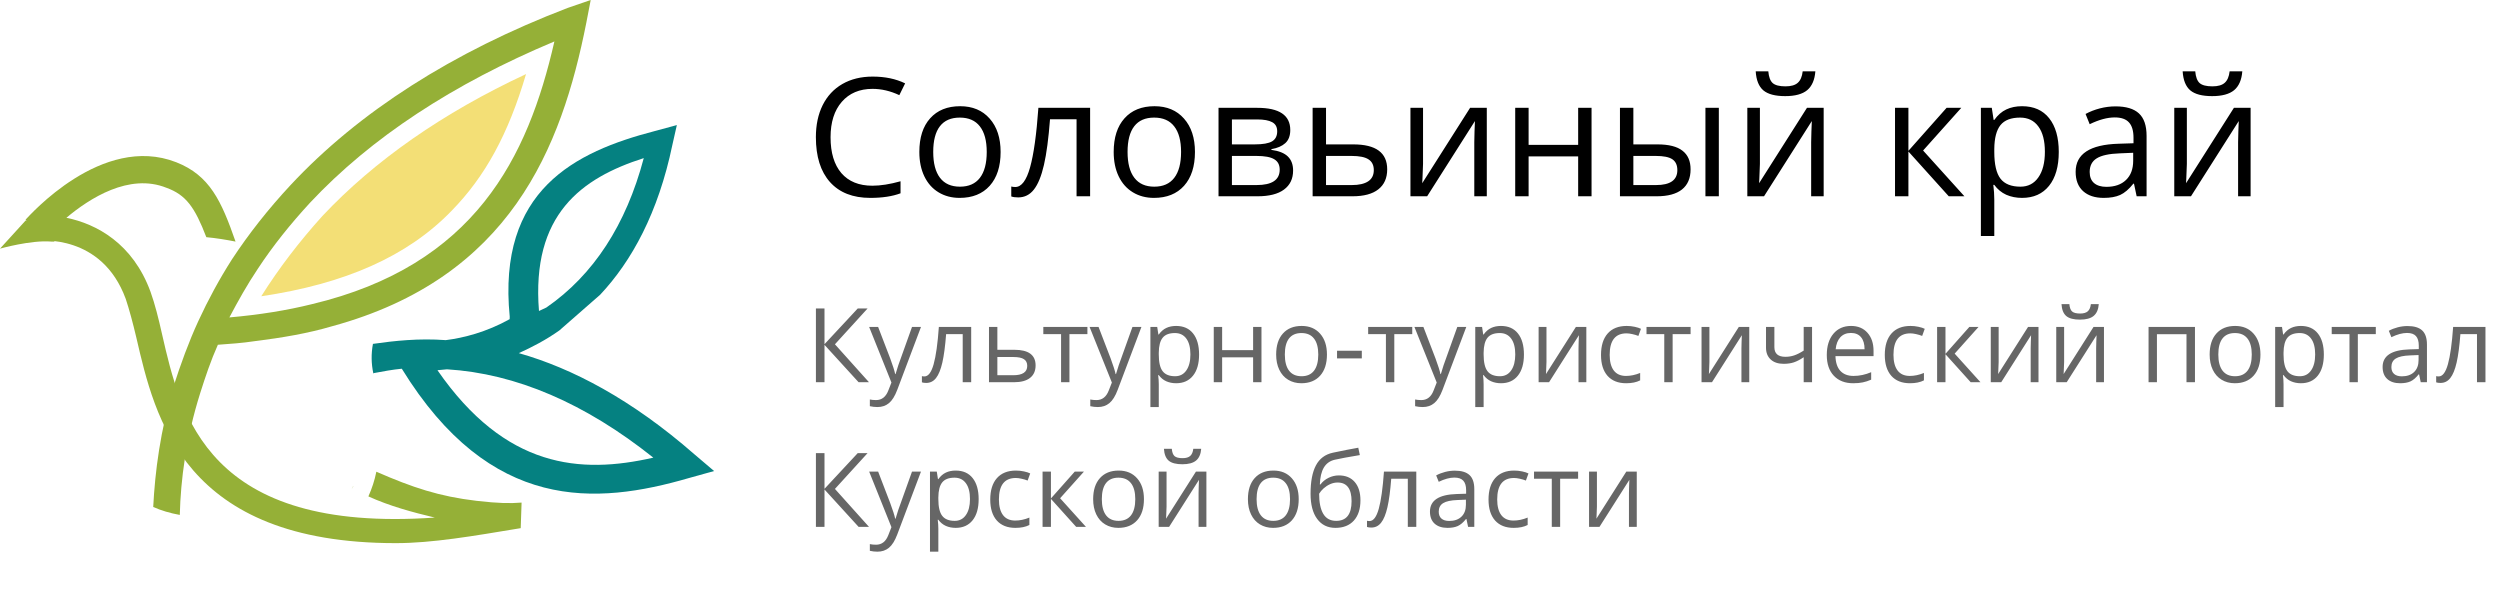
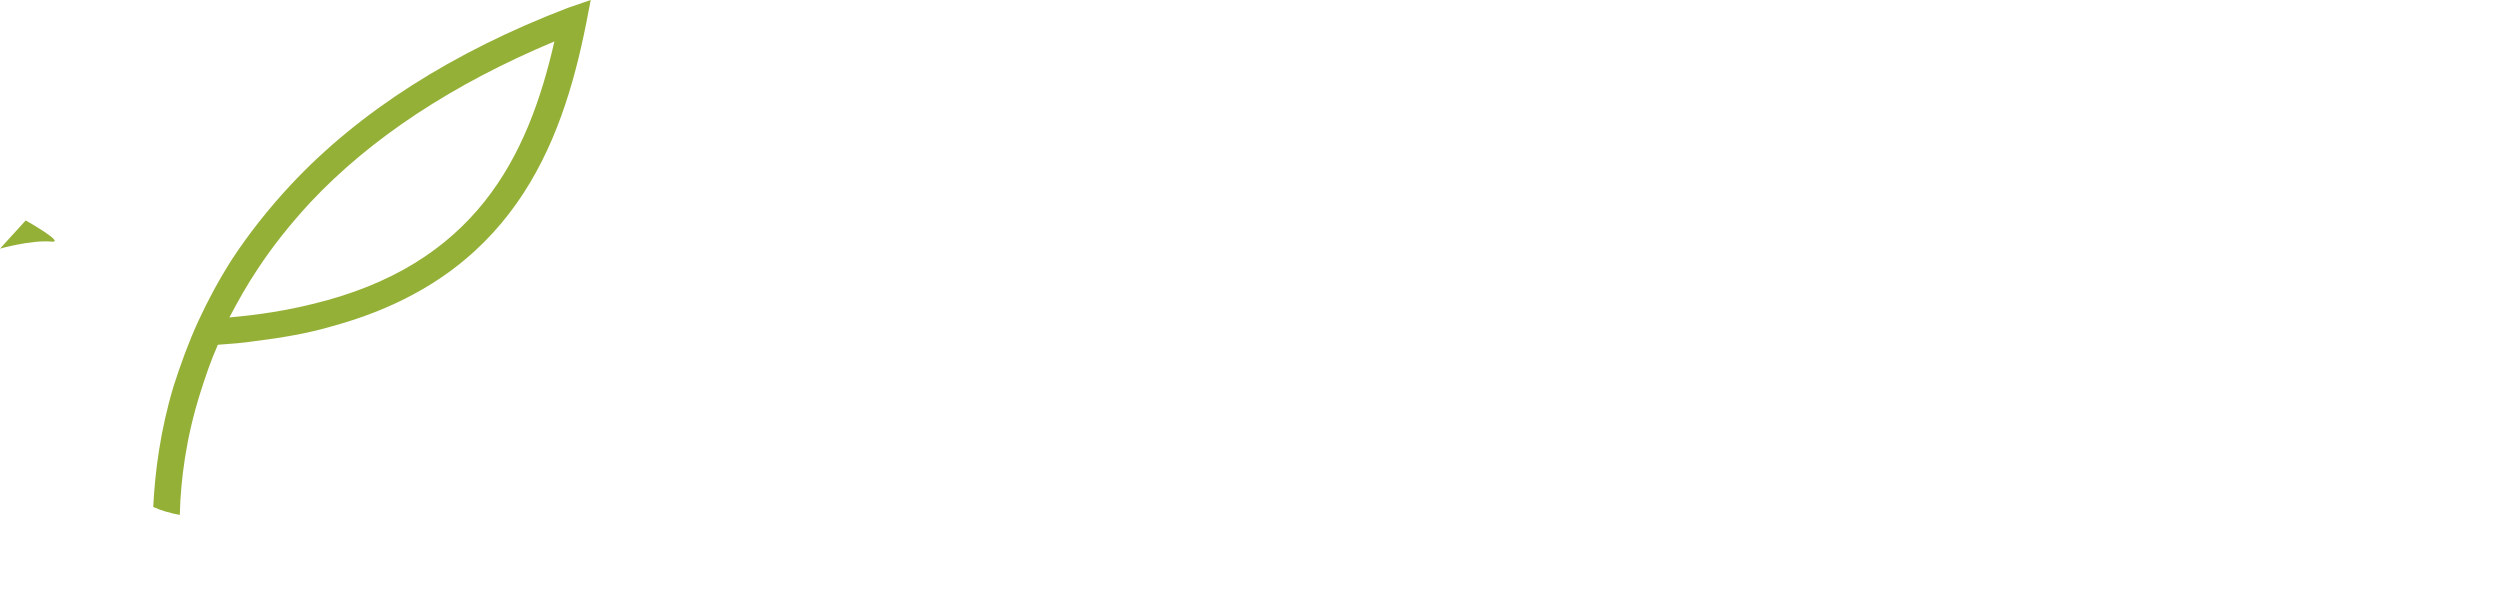
<svg xmlns="http://www.w3.org/2000/svg" width="242" height="57" viewBox="0 0 242 57" fill="none">
-   <path d="M84.461 8.602C83.206 8.602 82.213 9.021 81.484 9.859C80.76 10.693 80.398 11.836 80.398 13.289C80.398 14.784 80.747 15.94 81.445 16.758C82.148 17.57 83.148 17.977 84.445 17.977C85.242 17.977 86.151 17.833 87.172 17.547V18.711C86.38 19.008 85.404 19.156 84.242 19.156C82.56 19.156 81.26 18.646 80.344 17.625C79.432 16.604 78.977 15.154 78.977 13.273C78.977 12.096 79.195 11.065 79.633 10.18C80.076 9.294 80.711 8.612 81.539 8.133C82.372 7.654 83.352 7.414 84.477 7.414C85.674 7.414 86.721 7.633 87.617 8.07L87.055 9.211C86.19 8.805 85.326 8.602 84.461 8.602ZM96.859 14.711C96.859 16.107 96.508 17.198 95.805 17.984C95.102 18.766 94.13 19.156 92.891 19.156C92.125 19.156 91.445 18.977 90.852 18.617C90.258 18.258 89.799 17.742 89.477 17.07C89.154 16.398 88.992 15.612 88.992 14.711C88.992 13.315 89.341 12.229 90.039 11.453C90.737 10.672 91.706 10.281 92.945 10.281C94.143 10.281 95.094 10.68 95.797 11.477C96.505 12.273 96.859 13.352 96.859 14.711ZM90.336 14.711C90.336 15.805 90.555 16.638 90.992 17.211C91.43 17.784 92.073 18.07 92.922 18.07C93.771 18.07 94.414 17.787 94.852 17.219C95.294 16.646 95.516 15.81 95.516 14.711C95.516 13.622 95.294 12.797 94.852 12.234C94.414 11.667 93.766 11.383 92.906 11.383C92.057 11.383 91.417 11.662 90.984 12.219C90.552 12.776 90.336 13.607 90.336 14.711ZM105.523 19H104.211V11.547H101.641C101.5 13.401 101.305 14.872 101.055 15.961C100.805 17.049 100.479 17.846 100.078 18.352C99.682 18.857 99.177 19.109 98.562 19.109C98.281 19.109 98.057 19.078 97.891 19.016V18.055C98.005 18.086 98.135 18.102 98.281 18.102C98.88 18.102 99.357 17.469 99.711 16.203C100.065 14.938 100.333 13.016 100.516 10.438H105.523V19ZM115.672 14.711C115.672 16.107 115.32 17.198 114.617 17.984C113.914 18.766 112.943 19.156 111.703 19.156C110.938 19.156 110.258 18.977 109.664 18.617C109.07 18.258 108.612 17.742 108.289 17.07C107.966 16.398 107.805 15.612 107.805 14.711C107.805 13.315 108.154 12.229 108.852 11.453C109.549 10.672 110.518 10.281 111.758 10.281C112.956 10.281 113.906 10.68 114.609 11.477C115.318 12.273 115.672 13.352 115.672 14.711ZM109.148 14.711C109.148 15.805 109.367 16.638 109.805 17.211C110.242 17.784 110.885 18.07 111.734 18.07C112.583 18.07 113.227 17.787 113.664 17.219C114.107 16.646 114.328 15.81 114.328 14.711C114.328 13.622 114.107 12.797 113.664 12.234C113.227 11.667 112.578 11.383 111.719 11.383C110.87 11.383 110.229 11.662 109.797 12.219C109.365 12.776 109.148 13.607 109.148 14.711ZM124.898 12.586C124.898 13.143 124.737 13.568 124.414 13.859C124.096 14.146 123.648 14.338 123.07 14.438V14.508C123.799 14.607 124.331 14.82 124.664 15.148C125.003 15.477 125.172 15.93 125.172 16.508C125.172 17.305 124.878 17.919 124.289 18.352C123.706 18.784 122.852 19 121.727 19H117.953V10.438H121.711C123.836 10.438 124.898 11.154 124.898 12.586ZM123.875 16.422C123.875 15.958 123.698 15.622 123.344 15.414C122.995 15.2 122.414 15.094 121.602 15.094H119.25V17.914H121.633C123.128 17.914 123.875 17.417 123.875 16.422ZM123.633 12.711C123.633 12.294 123.471 12 123.148 11.828C122.831 11.651 122.346 11.562 121.695 11.562H119.25V13.977H121.445C122.247 13.977 122.812 13.878 123.141 13.68C123.469 13.482 123.633 13.159 123.633 12.711ZM128.359 13.977H131C133.188 13.977 134.281 14.781 134.281 16.391C134.281 17.234 133.995 17.88 133.422 18.328C132.854 18.776 132.021 19 130.922 19H127.062V10.438H128.359V13.977ZM128.359 15.094V17.914H130.859C131.547 17.914 132.073 17.794 132.438 17.555C132.802 17.315 132.984 16.953 132.984 16.469C132.984 15.995 132.815 15.648 132.477 15.43C132.143 15.206 131.591 15.094 130.82 15.094H128.359ZM137.75 10.438V15.867L137.695 17.289L137.672 17.734L142.305 10.438H143.922V19H142.711V13.766L142.734 12.734L142.773 11.719L138.148 19H136.531V10.438H137.75ZM147.969 10.438V14.023H152.766V10.438H154.062V19H152.766V15.141H147.969V19H146.672V10.438H147.969ZM158.109 13.977H160.445C161.534 13.977 162.339 14.18 162.859 14.586C163.385 14.987 163.648 15.588 163.648 16.391C163.648 17.25 163.37 17.901 162.812 18.344C162.26 18.781 161.445 19 160.367 19H156.812V10.438H158.109V13.977ZM166.383 19H165.086V10.438H166.383V19ZM158.109 15.094V17.914H160.305C161.68 17.914 162.367 17.432 162.367 16.469C162.367 15.99 162.208 15.641 161.891 15.422C161.573 15.203 161.031 15.094 160.266 15.094H158.109ZM170.359 10.438V15.867L170.305 17.289L170.281 17.734L174.914 10.438H176.531V19H175.32V13.766L175.344 12.734L175.383 11.719L170.758 19H169.141V10.438H170.359ZM172.805 9.305C171.841 9.305 171.138 9.12 170.695 8.75C170.253 8.375 170.005 7.76 169.953 6.906H171.172C171.219 7.448 171.359 7.826 171.594 8.039C171.833 8.253 172.247 8.359 172.836 8.359C173.372 8.359 173.768 8.245 174.023 8.016C174.284 7.786 174.443 7.417 174.5 6.906H175.727C175.664 7.729 175.401 8.336 174.938 8.727C174.474 9.112 173.763 9.305 172.805 9.305ZM188.43 10.438H189.852L186.156 14.57L190.156 19H188.641L184.734 14.664V19H183.438V10.438H184.734V14.602L188.43 10.438ZM195.734 19.156C195.177 19.156 194.667 19.055 194.203 18.852C193.745 18.643 193.359 18.326 193.047 17.898H192.953C193.016 18.398 193.047 18.872 193.047 19.32V22.844H191.75V10.438H192.805L192.984 11.609H193.047C193.38 11.141 193.768 10.802 194.211 10.594C194.654 10.385 195.161 10.281 195.734 10.281C196.87 10.281 197.745 10.669 198.359 11.445C198.979 12.221 199.289 13.31 199.289 14.711C199.289 16.117 198.974 17.211 198.344 17.992C197.719 18.768 196.849 19.156 195.734 19.156ZM195.547 11.383C194.672 11.383 194.039 11.625 193.648 12.109C193.258 12.594 193.057 13.365 193.047 14.422V14.711C193.047 15.914 193.247 16.776 193.648 17.297C194.049 17.812 194.693 18.07 195.578 18.07C196.318 18.07 196.896 17.771 197.312 17.172C197.734 16.573 197.945 15.747 197.945 14.695C197.945 13.628 197.734 12.81 197.312 12.242C196.896 11.669 196.307 11.383 195.547 11.383ZM206.828 19L206.57 17.781H206.508C206.081 18.318 205.654 18.682 205.227 18.875C204.805 19.062 204.276 19.156 203.641 19.156C202.792 19.156 202.125 18.938 201.641 18.5C201.161 18.062 200.922 17.44 200.922 16.633C200.922 14.904 202.305 13.997 205.07 13.914L206.523 13.867V13.336C206.523 12.664 206.378 12.169 206.086 11.852C205.799 11.529 205.339 11.367 204.703 11.367C203.99 11.367 203.182 11.586 202.281 12.023L201.883 11.031C202.305 10.802 202.766 10.622 203.266 10.492C203.771 10.362 204.276 10.297 204.781 10.297C205.802 10.297 206.557 10.523 207.047 10.977C207.542 11.43 207.789 12.156 207.789 13.156V19H206.828ZM203.898 18.086C204.706 18.086 205.339 17.865 205.797 17.422C206.26 16.979 206.492 16.359 206.492 15.562V14.789L205.195 14.844C204.164 14.88 203.419 15.042 202.961 15.328C202.508 15.609 202.281 16.049 202.281 16.648C202.281 17.117 202.422 17.474 202.703 17.719C202.99 17.963 203.388 18.086 203.898 18.086ZM211.688 10.438V15.867L211.633 17.289L211.609 17.734L216.242 10.438H217.859V19H216.648V13.766L216.672 12.734L216.711 11.719L212.086 19H210.469V10.438H211.688ZM214.133 9.305C213.169 9.305 212.466 9.12 212.023 8.75C211.581 8.375 211.333 7.76 211.281 6.906H212.5C212.547 7.448 212.688 7.826 212.922 8.039C213.161 8.253 213.576 8.359 214.164 8.359C214.701 8.359 215.096 8.245 215.352 8.016C215.612 7.786 215.771 7.417 215.828 6.906H217.055C216.992 7.729 216.729 8.336 216.266 8.727C215.802 9.112 215.091 9.305 214.133 9.305Z" fill="black" />
-   <path opacity="0.6" d="M84.118 37H83.112L79.811 33.382V37H78.981V29.861H79.811V33.318L83.029 29.861H83.981L80.822 33.328L84.118 37ZM84.133 31.648H85.002L86.174 34.7C86.431 35.397 86.591 35.9 86.652 36.209H86.691C86.734 36.043 86.822 35.76 86.955 35.359C87.092 34.956 87.534 33.719 88.283 31.648H89.152L86.853 37.742C86.625 38.344 86.358 38.771 86.052 39.022C85.749 39.275 85.376 39.402 84.934 39.402C84.686 39.402 84.442 39.375 84.201 39.319V38.67C84.38 38.709 84.58 38.728 84.802 38.728C85.358 38.728 85.755 38.416 85.993 37.791L86.291 37.029L84.133 31.648ZM94.011 37H93.19V32.342H91.584C91.496 33.501 91.374 34.42 91.218 35.101C91.061 35.781 90.858 36.279 90.607 36.595C90.36 36.91 90.044 37.068 89.66 37.068C89.484 37.068 89.344 37.049 89.24 37.01V36.409C89.312 36.429 89.393 36.438 89.484 36.438C89.859 36.438 90.157 36.043 90.378 35.252C90.599 34.461 90.767 33.26 90.881 31.648H94.011V37ZM96.545 33.86H98.195C99.562 33.86 100.246 34.363 100.246 35.369C100.246 35.897 100.067 36.3 99.709 36.58C99.354 36.86 98.833 37 98.147 37H95.734V31.648H96.545V33.86ZM96.545 34.559V36.321H98.107C98.537 36.321 98.866 36.246 99.094 36.097C99.322 35.947 99.436 35.721 99.436 35.418C99.436 35.122 99.33 34.905 99.118 34.769C98.91 34.629 98.565 34.559 98.083 34.559H96.545ZM105.261 32.342H103.522V37H102.712V32.342H100.993V31.648H105.261V32.342ZM105.471 31.648H106.34L107.512 34.7C107.769 35.397 107.928 35.9 107.99 36.209H108.029C108.072 36.043 108.16 35.76 108.293 35.359C108.43 34.956 108.872 33.719 109.621 31.648H110.49L108.19 37.742C107.963 38.344 107.696 38.771 107.39 39.022C107.087 39.275 106.714 39.402 106.271 39.402C106.024 39.402 105.78 39.375 105.539 39.319V38.67C105.718 38.709 105.918 38.728 106.14 38.728C106.696 38.728 107.093 38.416 107.331 37.791L107.629 37.029L105.471 31.648ZM113.85 37.098C113.501 37.098 113.182 37.034 112.893 36.907C112.606 36.777 112.365 36.578 112.17 36.312H112.111C112.15 36.624 112.17 36.92 112.17 37.2V39.402H111.359V31.648H112.019L112.131 32.381H112.17C112.378 32.088 112.621 31.876 112.897 31.746C113.174 31.616 113.492 31.551 113.85 31.551C114.559 31.551 115.106 31.793 115.49 32.278C115.878 32.763 116.071 33.444 116.071 34.319C116.071 35.198 115.874 35.882 115.48 36.37C115.09 36.855 114.546 37.098 113.85 37.098ZM113.732 32.239C113.186 32.239 112.79 32.391 112.546 32.693C112.302 32.996 112.176 33.478 112.17 34.139V34.319C112.17 35.071 112.295 35.61 112.546 35.935C112.797 36.258 113.199 36.419 113.752 36.419C114.214 36.419 114.576 36.232 114.836 35.857C115.1 35.483 115.231 34.967 115.231 34.31C115.231 33.642 115.1 33.131 114.836 32.776C114.576 32.418 114.208 32.239 113.732 32.239ZM118.303 31.648V33.89H121.301V31.648H122.111V37H121.301V34.588H118.303V37H117.492V31.648H118.303ZM128.449 34.319C128.449 35.192 128.229 35.874 127.79 36.365C127.351 36.853 126.743 37.098 125.969 37.098C125.49 37.098 125.065 36.985 124.694 36.761C124.323 36.536 124.037 36.214 123.835 35.794C123.633 35.374 123.532 34.883 123.532 34.319C123.532 33.447 123.75 32.768 124.187 32.283C124.623 31.795 125.228 31.551 126.003 31.551C126.752 31.551 127.346 31.8 127.785 32.298C128.228 32.796 128.449 33.47 128.449 34.319ZM124.372 34.319C124.372 35.003 124.509 35.524 124.782 35.882C125.056 36.24 125.458 36.419 125.988 36.419C126.519 36.419 126.921 36.242 127.194 35.887C127.471 35.529 127.609 35.006 127.609 34.319C127.609 33.639 127.471 33.123 127.194 32.772C126.921 32.417 126.516 32.239 125.979 32.239C125.448 32.239 125.048 32.413 124.777 32.762C124.507 33.11 124.372 33.629 124.372 34.319ZM129.426 34.69V33.948H131.823V34.69H129.426ZM136.706 32.342H134.968V37H134.157V32.342H132.438V31.648H136.706V32.342ZM136.916 31.648H137.785L138.957 34.7C139.214 35.397 139.374 35.9 139.436 36.209H139.475C139.517 36.043 139.605 35.76 139.738 35.359C139.875 34.956 140.318 33.719 141.066 31.648H141.936L139.636 37.742C139.408 38.344 139.141 38.771 138.835 39.022C138.532 39.275 138.16 39.402 137.717 39.402C137.469 39.402 137.225 39.375 136.984 39.319V38.67C137.163 38.709 137.364 38.728 137.585 38.728C138.142 38.728 138.539 38.416 138.776 37.791L139.074 37.029L136.916 31.648ZM145.295 37.098C144.947 37.098 144.628 37.034 144.338 36.907C144.051 36.777 143.811 36.578 143.615 36.312H143.557C143.596 36.624 143.615 36.92 143.615 37.2V39.402H142.805V31.648H143.464L143.576 32.381H143.615C143.824 32.088 144.066 31.876 144.343 31.746C144.619 31.616 144.937 31.551 145.295 31.551C146.005 31.551 146.551 31.793 146.936 32.278C147.323 32.763 147.517 33.444 147.517 34.319C147.517 35.198 147.32 35.882 146.926 36.37C146.535 36.855 145.992 37.098 145.295 37.098ZM145.178 32.239C144.631 32.239 144.235 32.391 143.991 32.693C143.747 32.996 143.622 33.478 143.615 34.139V34.319C143.615 35.071 143.741 35.61 143.991 35.935C144.242 36.258 144.644 36.419 145.197 36.419C145.66 36.419 146.021 36.232 146.281 35.857C146.545 35.483 146.677 34.967 146.677 34.31C146.677 33.642 146.545 33.131 146.281 32.776C146.021 32.418 145.653 32.239 145.178 32.239ZM149.699 31.648V35.042L149.665 35.931L149.65 36.209L152.546 31.648H153.557V37H152.8V33.728L152.814 33.084L152.839 32.449L149.948 37H148.938V31.648H149.699ZM157.414 37.098C156.639 37.098 156.039 36.86 155.612 36.385C155.189 35.906 154.978 35.231 154.978 34.358C154.978 33.463 155.192 32.772 155.622 32.283C156.055 31.795 156.67 31.551 157.468 31.551C157.725 31.551 157.982 31.578 158.239 31.634C158.496 31.689 158.698 31.754 158.845 31.829L158.596 32.518C158.417 32.446 158.221 32.387 158.01 32.342C157.798 32.293 157.611 32.269 157.448 32.269C156.361 32.269 155.817 32.962 155.817 34.349C155.817 35.006 155.949 35.511 156.213 35.862C156.48 36.214 156.874 36.39 157.395 36.39C157.84 36.39 158.298 36.294 158.767 36.102V36.819C158.409 37.005 157.958 37.098 157.414 37.098ZM163.649 32.342H161.911V37H161.101V32.342H159.382V31.648H163.649V32.342ZM165.471 31.648V35.042L165.437 35.931L165.422 36.209L168.317 31.648H169.328V37H168.571V33.728L168.586 33.084L168.61 32.449L165.72 37H164.709V31.648H165.471ZM171.76 31.648V33.602C171.76 34.227 172.116 34.539 172.829 34.539C173.125 34.539 173.409 34.493 173.679 34.402C173.949 34.311 174.255 34.157 174.597 33.938V31.648H175.407V37H174.597V34.578C174.255 34.812 173.938 34.978 173.645 35.076C173.355 35.171 173.026 35.218 172.658 35.218C172.124 35.218 171.706 35.078 171.403 34.798C171.101 34.518 170.949 34.139 170.949 33.66V31.648H171.76ZM179.392 37.098C178.601 37.098 177.976 36.857 177.517 36.375C177.061 35.893 176.833 35.224 176.833 34.368C176.833 33.505 177.045 32.82 177.468 32.312C177.894 31.805 178.465 31.551 179.182 31.551C179.852 31.551 180.383 31.772 180.773 32.215C181.164 32.654 181.359 33.235 181.359 33.958V34.471H177.673C177.689 35.099 177.847 35.576 178.146 35.901C178.449 36.227 178.874 36.39 179.421 36.39C179.997 36.39 180.567 36.269 181.13 36.028V36.751C180.843 36.875 180.572 36.963 180.314 37.015C180.061 37.07 179.753 37.098 179.392 37.098ZM179.172 32.23C178.742 32.23 178.399 32.37 178.142 32.649C177.888 32.929 177.738 33.317 177.692 33.812H180.49C180.49 33.3 180.376 32.91 180.148 32.64C179.921 32.366 179.595 32.23 179.172 32.23ZM184.885 37.098C184.11 37.098 183.509 36.86 183.083 36.385C182.66 35.906 182.448 35.231 182.448 34.358C182.448 33.463 182.663 32.772 183.093 32.283C183.526 31.795 184.141 31.551 184.938 31.551C185.196 31.551 185.453 31.578 185.71 31.634C185.967 31.689 186.169 31.754 186.315 31.829L186.066 32.518C185.887 32.446 185.692 32.387 185.48 32.342C185.269 32.293 185.082 32.269 184.919 32.269C183.832 32.269 183.288 32.962 183.288 34.349C183.288 35.006 183.42 35.511 183.684 35.862C183.951 36.214 184.344 36.39 184.865 36.39C185.311 36.39 185.769 36.294 186.237 36.102V36.819C185.879 37.005 185.428 37.098 184.885 37.098ZM190.632 31.648H191.521L189.211 34.231L191.711 37H190.764L188.322 34.29V37H187.512V31.648H188.322V34.251L190.632 31.648ZM193.469 31.648V35.042L193.435 35.931L193.42 36.209L196.315 31.648H197.326V37H196.569V33.728L196.584 33.084L196.608 32.449L193.718 37H192.707V31.648H193.469ZM199.807 31.648V35.042L199.772 35.931L199.758 36.209L202.653 31.648H203.664V37H202.907V33.728L202.922 33.084L202.946 32.449L200.056 37H199.045V31.648H199.807ZM201.335 30.94C200.733 30.94 200.293 30.825 200.017 30.594C199.74 30.359 199.585 29.975 199.553 29.441H200.314C200.344 29.78 200.432 30.016 200.578 30.149C200.728 30.283 200.987 30.35 201.354 30.35C201.69 30.35 201.937 30.278 202.097 30.135C202.259 29.991 202.359 29.76 202.395 29.441H203.161C203.122 29.956 202.958 30.335 202.668 30.579C202.378 30.82 201.934 30.94 201.335 30.94ZM208.791 37H207.98V31.648H212.473V37H211.652V32.352H208.791V37ZM218.811 34.319C218.811 35.192 218.591 35.874 218.151 36.365C217.712 36.853 217.105 37.098 216.33 37.098C215.852 37.098 215.427 36.985 215.056 36.761C214.685 36.536 214.398 36.214 214.196 35.794C213.994 35.374 213.894 34.883 213.894 34.319C213.894 33.447 214.112 32.768 214.548 32.283C214.984 31.795 215.59 31.551 216.364 31.551C217.113 31.551 217.707 31.8 218.146 32.298C218.589 32.796 218.811 33.47 218.811 34.319ZM214.733 34.319C214.733 35.003 214.87 35.524 215.144 35.882C215.417 36.24 215.819 36.419 216.35 36.419C216.88 36.419 217.282 36.242 217.556 35.887C217.832 35.529 217.971 35.006 217.971 34.319C217.971 33.639 217.832 33.123 217.556 32.772C217.282 32.417 216.877 32.239 216.34 32.239C215.809 32.239 215.409 32.413 215.139 32.762C214.868 33.11 214.733 33.629 214.733 34.319ZM222.727 37.098C222.378 37.098 222.059 37.034 221.77 36.907C221.483 36.777 221.242 36.578 221.047 36.312H220.988C221.027 36.624 221.047 36.92 221.047 37.2V39.402H220.236V31.648H220.896L221.008 32.381H221.047C221.255 32.088 221.498 31.876 221.774 31.746C222.051 31.616 222.368 31.551 222.727 31.551C223.436 31.551 223.983 31.793 224.367 32.278C224.755 32.763 224.948 33.444 224.948 34.319C224.948 35.198 224.751 35.882 224.357 36.37C223.967 36.855 223.423 37.098 222.727 37.098ZM222.609 32.239C222.062 32.239 221.667 32.391 221.423 32.693C221.179 32.996 221.053 33.478 221.047 34.139V34.319C221.047 35.071 221.172 35.61 221.423 35.935C221.674 36.258 222.076 36.419 222.629 36.419C223.091 36.419 223.452 36.232 223.713 35.857C223.977 35.483 224.108 34.967 224.108 34.31C224.108 33.642 223.977 33.131 223.713 32.776C223.452 32.418 223.085 32.239 222.609 32.239ZM229.978 32.342H228.239V37H227.429V32.342H225.71V31.648H229.978V32.342ZM234.328 37L234.167 36.238H234.128C233.861 36.574 233.594 36.801 233.327 36.922C233.063 37.039 232.733 37.098 232.336 37.098C231.805 37.098 231.389 36.961 231.086 36.688C230.786 36.414 230.637 36.025 230.637 35.52C230.637 34.44 231.501 33.873 233.229 33.821L234.138 33.792V33.46C234.138 33.04 234.047 32.731 233.864 32.532C233.685 32.33 233.397 32.23 233 32.23C232.554 32.23 232.049 32.366 231.486 32.64L231.237 32.02C231.501 31.876 231.789 31.764 232.102 31.683C232.417 31.601 232.733 31.561 233.049 31.561C233.687 31.561 234.159 31.702 234.465 31.985C234.774 32.269 234.929 32.723 234.929 33.348V37H234.328ZM232.497 36.429C233.002 36.429 233.397 36.29 233.684 36.014C233.973 35.737 234.118 35.35 234.118 34.852V34.368L233.308 34.402C232.663 34.425 232.198 34.526 231.911 34.705C231.628 34.881 231.486 35.156 231.486 35.53C231.486 35.823 231.574 36.046 231.75 36.199C231.929 36.352 232.178 36.429 232.497 36.429ZM240.593 37H239.772V32.342H238.166C238.078 33.501 237.956 34.42 237.8 35.101C237.644 35.781 237.44 36.279 237.189 36.595C236.942 36.91 236.626 37.068 236.242 37.068C236.066 37.068 235.926 37.049 235.822 37.01V36.409C235.894 36.429 235.975 36.438 236.066 36.438C236.441 36.438 236.739 36.043 236.96 35.252C237.181 34.461 237.349 33.26 237.463 31.648H240.593V37ZM84.118 51H83.112L79.811 47.382V51H78.981V43.861H79.811V47.318L83.029 43.861H83.981L80.822 47.328L84.118 51ZM84.133 45.648H85.002L86.174 48.7C86.431 49.397 86.591 49.9 86.652 50.209H86.691C86.734 50.043 86.822 49.76 86.955 49.359C87.092 48.956 87.534 47.719 88.283 45.648H89.152L86.853 51.742C86.625 52.344 86.358 52.771 86.052 53.022C85.749 53.275 85.376 53.402 84.934 53.402C84.686 53.402 84.442 53.375 84.201 53.319V52.67C84.38 52.709 84.58 52.728 84.802 52.728C85.358 52.728 85.755 52.416 85.993 51.791L86.291 51.029L84.133 45.648ZM92.512 51.098C92.163 51.098 91.844 51.034 91.555 50.907C91.268 50.777 91.027 50.578 90.832 50.312H90.773C90.812 50.624 90.832 50.92 90.832 51.2V53.402H90.022V45.648H90.681L90.793 46.381H90.832C91.04 46.088 91.283 45.876 91.56 45.746C91.836 45.616 92.154 45.551 92.512 45.551C93.221 45.551 93.768 45.793 94.152 46.278C94.54 46.763 94.733 47.444 94.733 48.319C94.733 49.198 94.537 49.882 94.143 50.37C93.752 50.855 93.208 51.098 92.512 51.098ZM92.394 46.239C91.848 46.239 91.452 46.391 91.208 46.693C90.964 46.996 90.838 47.478 90.832 48.139V48.319C90.832 49.071 90.957 49.61 91.208 49.935C91.459 50.258 91.861 50.419 92.414 50.419C92.876 50.419 93.238 50.232 93.498 49.857C93.762 49.483 93.894 48.967 93.894 48.31C93.894 47.642 93.762 47.131 93.498 46.776C93.238 46.418 92.87 46.239 92.394 46.239ZM98.293 51.098C97.518 51.098 96.918 50.86 96.491 50.385C96.068 49.906 95.856 49.231 95.856 48.358C95.856 47.463 96.071 46.772 96.501 46.283C96.934 45.795 97.549 45.551 98.347 45.551C98.604 45.551 98.861 45.578 99.118 45.634C99.375 45.689 99.577 45.754 99.724 45.829L99.475 46.518C99.296 46.446 99.1 46.387 98.889 46.342C98.677 46.293 98.49 46.269 98.327 46.269C97.24 46.269 96.696 46.962 96.696 48.349C96.696 49.006 96.828 49.511 97.092 49.862C97.359 50.214 97.753 50.39 98.273 50.39C98.719 50.39 99.177 50.294 99.645 50.102V50.819C99.287 51.005 98.837 51.098 98.293 51.098ZM104.04 45.648H104.929L102.619 48.231L105.119 51H104.172L101.73 48.29V51H100.92V45.648H101.73V48.251L104.04 45.648ZM110.734 48.319C110.734 49.192 110.515 49.874 110.075 50.365C109.636 50.853 109.029 51.098 108.254 51.098C107.775 51.098 107.351 50.985 106.979 50.761C106.608 50.536 106.322 50.214 106.12 49.794C105.918 49.374 105.817 48.883 105.817 48.319C105.817 47.447 106.035 46.768 106.472 46.283C106.908 45.795 107.513 45.551 108.288 45.551C109.037 45.551 109.631 45.8 110.07 46.298C110.513 46.796 110.734 47.47 110.734 48.319ZM106.657 48.319C106.657 49.003 106.794 49.524 107.067 49.882C107.341 50.24 107.743 50.419 108.273 50.419C108.804 50.419 109.206 50.242 109.479 49.887C109.756 49.529 109.895 49.006 109.895 48.319C109.895 47.639 109.756 47.123 109.479 46.772C109.206 46.417 108.801 46.239 108.264 46.239C107.733 46.239 107.333 46.413 107.062 46.762C106.792 47.11 106.657 47.629 106.657 48.319ZM112.922 45.648V49.042L112.888 49.931L112.873 50.209L115.769 45.648H116.779V51H116.022V47.728L116.037 47.084L116.062 46.449L113.171 51H112.16V45.648H112.922ZM114.45 44.94C113.848 44.94 113.409 44.825 113.132 44.594C112.855 44.359 112.701 43.975 112.668 43.441H113.43C113.459 43.78 113.547 44.016 113.693 44.149C113.843 44.283 114.102 44.35 114.47 44.35C114.805 44.35 115.052 44.278 115.212 44.135C115.375 43.992 115.474 43.76 115.51 43.441H116.276C116.237 43.956 116.073 44.335 115.783 44.579C115.493 44.82 115.049 44.94 114.45 44.94ZM125.715 48.319C125.715 49.192 125.495 49.874 125.056 50.365C124.616 50.853 124.009 51.098 123.234 51.098C122.756 51.098 122.331 50.985 121.96 50.761C121.589 50.536 121.302 50.214 121.101 49.794C120.899 49.374 120.798 48.883 120.798 48.319C120.798 47.447 121.016 46.768 121.452 46.283C121.888 45.795 122.494 45.551 123.269 45.551C124.017 45.551 124.611 45.8 125.051 46.298C125.493 46.796 125.715 47.47 125.715 48.319ZM121.638 48.319C121.638 49.003 121.774 49.524 122.048 49.882C122.321 50.24 122.723 50.419 123.254 50.419C123.785 50.419 124.187 50.242 124.46 49.887C124.737 49.529 124.875 49.006 124.875 48.319C124.875 47.639 124.737 47.123 124.46 46.772C124.187 46.417 123.781 46.239 123.244 46.239C122.714 46.239 122.313 46.413 122.043 46.762C121.773 47.11 121.638 47.629 121.638 48.319ZM126.862 47.792C126.862 46.62 127.035 45.707 127.38 45.053C127.725 44.395 128.272 43.985 129.021 43.822C129.951 43.624 130.772 43.463 131.481 43.339L131.633 44.052C130.503 44.241 129.696 44.39 129.211 44.501C128.739 44.608 128.384 44.862 128.146 45.263C127.912 45.663 127.784 46.208 127.761 46.898H127.819C128.021 46.625 128.282 46.41 128.601 46.254C128.92 46.098 129.253 46.02 129.602 46.02C130.259 46.02 130.772 46.233 131.14 46.659C131.507 47.086 131.691 47.676 131.691 48.432C131.691 49.268 131.478 49.922 131.052 50.395C130.625 50.863 130.031 51.098 129.27 51.098C128.518 51.098 127.928 50.81 127.502 50.233C127.076 49.657 126.862 48.843 126.862 47.792ZM129.343 50.419C130.336 50.419 130.832 49.786 130.832 48.52C130.832 47.312 130.381 46.708 129.479 46.708C129.232 46.708 128.993 46.76 128.762 46.864C128.534 46.965 128.324 47.1 128.132 47.27C127.943 47.439 127.797 47.613 127.692 47.792C127.692 48.648 127.827 49.301 128.098 49.75C128.368 50.196 128.783 50.419 129.343 50.419ZM137.097 51H136.276V46.342H134.67C134.582 47.501 134.46 48.42 134.304 49.101C134.147 49.781 133.944 50.279 133.693 50.595C133.446 50.91 133.13 51.068 132.746 51.068C132.57 51.068 132.43 51.049 132.326 51.01V50.409C132.398 50.429 132.479 50.438 132.57 50.438C132.945 50.438 133.243 50.043 133.464 49.252C133.685 48.461 133.853 47.26 133.967 45.648H137.097V51ZM142.111 51L141.95 50.238H141.911C141.644 50.574 141.377 50.801 141.11 50.922C140.847 51.039 140.516 51.098 140.119 51.098C139.589 51.098 139.172 50.961 138.869 50.688C138.57 50.414 138.42 50.025 138.42 49.52C138.42 48.44 139.284 47.873 141.013 47.821L141.921 47.792V47.46C141.921 47.04 141.83 46.731 141.647 46.532C141.468 46.33 141.18 46.23 140.783 46.23C140.337 46.23 139.833 46.366 139.27 46.64L139.021 46.02C139.284 45.876 139.572 45.764 139.885 45.683C140.201 45.601 140.516 45.56 140.832 45.56C141.47 45.56 141.942 45.702 142.248 45.985C142.557 46.269 142.712 46.723 142.712 47.348V51H142.111ZM140.28 50.429C140.785 50.429 141.18 50.29 141.467 50.014C141.757 49.737 141.901 49.35 141.901 48.852V48.368L141.091 48.402C140.446 48.425 139.981 48.526 139.694 48.705C139.411 48.881 139.27 49.156 139.27 49.53C139.27 49.823 139.357 50.046 139.533 50.199C139.712 50.352 139.961 50.429 140.28 50.429ZM146.525 51.098C145.751 51.098 145.15 50.86 144.724 50.385C144.3 49.906 144.089 49.231 144.089 48.358C144.089 47.463 144.304 46.772 144.733 46.283C145.166 45.795 145.782 45.551 146.579 45.551C146.836 45.551 147.093 45.578 147.351 45.634C147.608 45.689 147.81 45.754 147.956 45.829L147.707 46.518C147.528 46.446 147.333 46.387 147.121 46.342C146.91 46.293 146.722 46.269 146.56 46.269C145.472 46.269 144.929 46.962 144.929 48.349C144.929 49.006 145.061 49.511 145.324 49.862C145.591 50.214 145.985 50.39 146.506 50.39C146.952 50.39 147.409 50.294 147.878 50.102V50.819C147.52 51.005 147.069 51.098 146.525 51.098ZM152.761 46.342H151.022V51H150.212V46.342H148.493V45.648H152.761V46.342ZM154.582 45.648V49.042L154.548 49.931L154.533 50.209L157.429 45.648H158.439V51H157.683V47.728L157.697 47.084L157.722 46.449L154.831 51H153.82V45.648H154.582Z" fill="black" />
-   <path d="M25.289 28.679C33.347 27.484 39.434 24.838 43.72 20.399C46.977 17.071 49.206 12.974 50.921 7.17C42.863 10.925 36.262 15.534 31.204 20.912C28.975 23.387 27.004 25.947 25.289 28.679Z" fill="#F3DF76" />
-   <path d="M46.118 48.479C42.518 48.052 39.946 47.199 36.431 45.662C36.26 46.516 36.003 47.284 35.66 48.052C37.717 48.991 39.946 49.589 42.089 50.101C20.058 51.637 17.486 40.2 15.686 32.347C15.343 30.811 15 29.445 14.572 28.25C12.857 23.556 9.342 21.678 6.428 21.081C8.657 19.203 12.514 16.728 16.115 18.179C18.001 18.862 18.858 20.057 19.972 22.959C20.915 23.044 21.944 23.215 22.801 23.386C21.43 19.459 20.315 16.984 17.058 15.704C9.857 12.887 2.827 20.91 2.484 21.252L3.599 23.3C3.856 23.3 9.857 22.617 12.171 28.933C12.514 29.958 12.857 31.238 13.2 32.689C15 40.456 17.743 52.576 38.317 52.576C41.832 52.576 45.776 51.893 50.405 51.125L50.49 48.65C49.376 48.735 48.347 48.735 46.118 48.479ZM34.203 47.028L34.031 47.369C34.117 47.199 34.203 47.113 34.203 47.028Z" fill="#95B037" />
  <path d="M2.486 21.338L0 24.069C0 24.069 3 23.216 4.972 23.386C6.429 23.557 2.486 21.338 2.486 21.338Z" fill="#95B037" />
  <path d="M54.951 0.768C43.807 5.036 34.72 10.84 28.119 17.924C25.976 20.228 24.09 22.618 22.462 25.093C21.261 26.971 20.147 29.02 19.204 31.068C18.261 33.117 17.489 35.25 16.804 37.384C15.518 41.652 15.004 45.663 14.832 49.077C15.604 49.419 16.461 49.675 17.404 49.845C17.489 46.431 18.004 42.42 19.375 38.067C19.89 36.445 20.404 34.909 21.09 33.373C22.29 33.287 23.49 33.202 24.605 33.031C27.348 32.69 29.834 32.263 32.148 31.58C49.379 26.886 54.351 14.339 56.752 2.219L57.18 0L54.951 0.768ZM30.177 29.446C27.776 30.044 25.119 30.471 22.204 30.727C23.062 29.105 23.919 27.569 24.948 26.032C26.405 23.813 28.119 21.679 30.005 19.631C35.92 13.315 43.893 8.108 53.665 4.012C51.094 15.278 45.95 25.691 30.177 29.446Z" fill="#95B037" />
-   <path fill-rule="evenodd" clip-rule="evenodd" d="M58.097 28.528C61.147 25.281 63.719 20.596 65.084 14.035L65.519 12.107L63.368 12.69C55.669 14.693 48.128 18.394 49.342 30.661C49.333 30.727 49.331 30.805 49.334 30.896C47.089 32.147 44.873 32.711 43.151 32.925C40.541 32.731 38.167 32.992 36.101 33.287C35.922 34.243 35.935 35.197 36.139 36.149L36.215 36.11C37.095 35.946 37.975 35.781 38.894 35.692C47.478 49.626 57.705 48.879 66.68 46.277L69.125 45.596L67.224 43.98C61.149 38.667 55.385 35.646 50.221 34.183C51.503 33.605 52.851 32.906 54.15 31.983L58.097 28.528ZM52.529 29.937L52.529 29.937L52.529 29.937C52.653 29.875 52.776 29.814 52.885 29.77C57.451 26.62 60.611 21.751 62.316 15.305C56.296 17.23 51.42 20.754 52.173 30.104C52.281 30.061 52.405 29.999 52.529 29.937ZM42.806 35.793C42.643 35.805 42.48 35.816 42.346 35.837C48.916 45.331 56.17 45.921 63.241 44.3C56.652 39.044 49.942 36.156 43.265 35.749C43.132 35.77 42.969 35.781 42.806 35.793Z" fill="#058181" />
</svg>